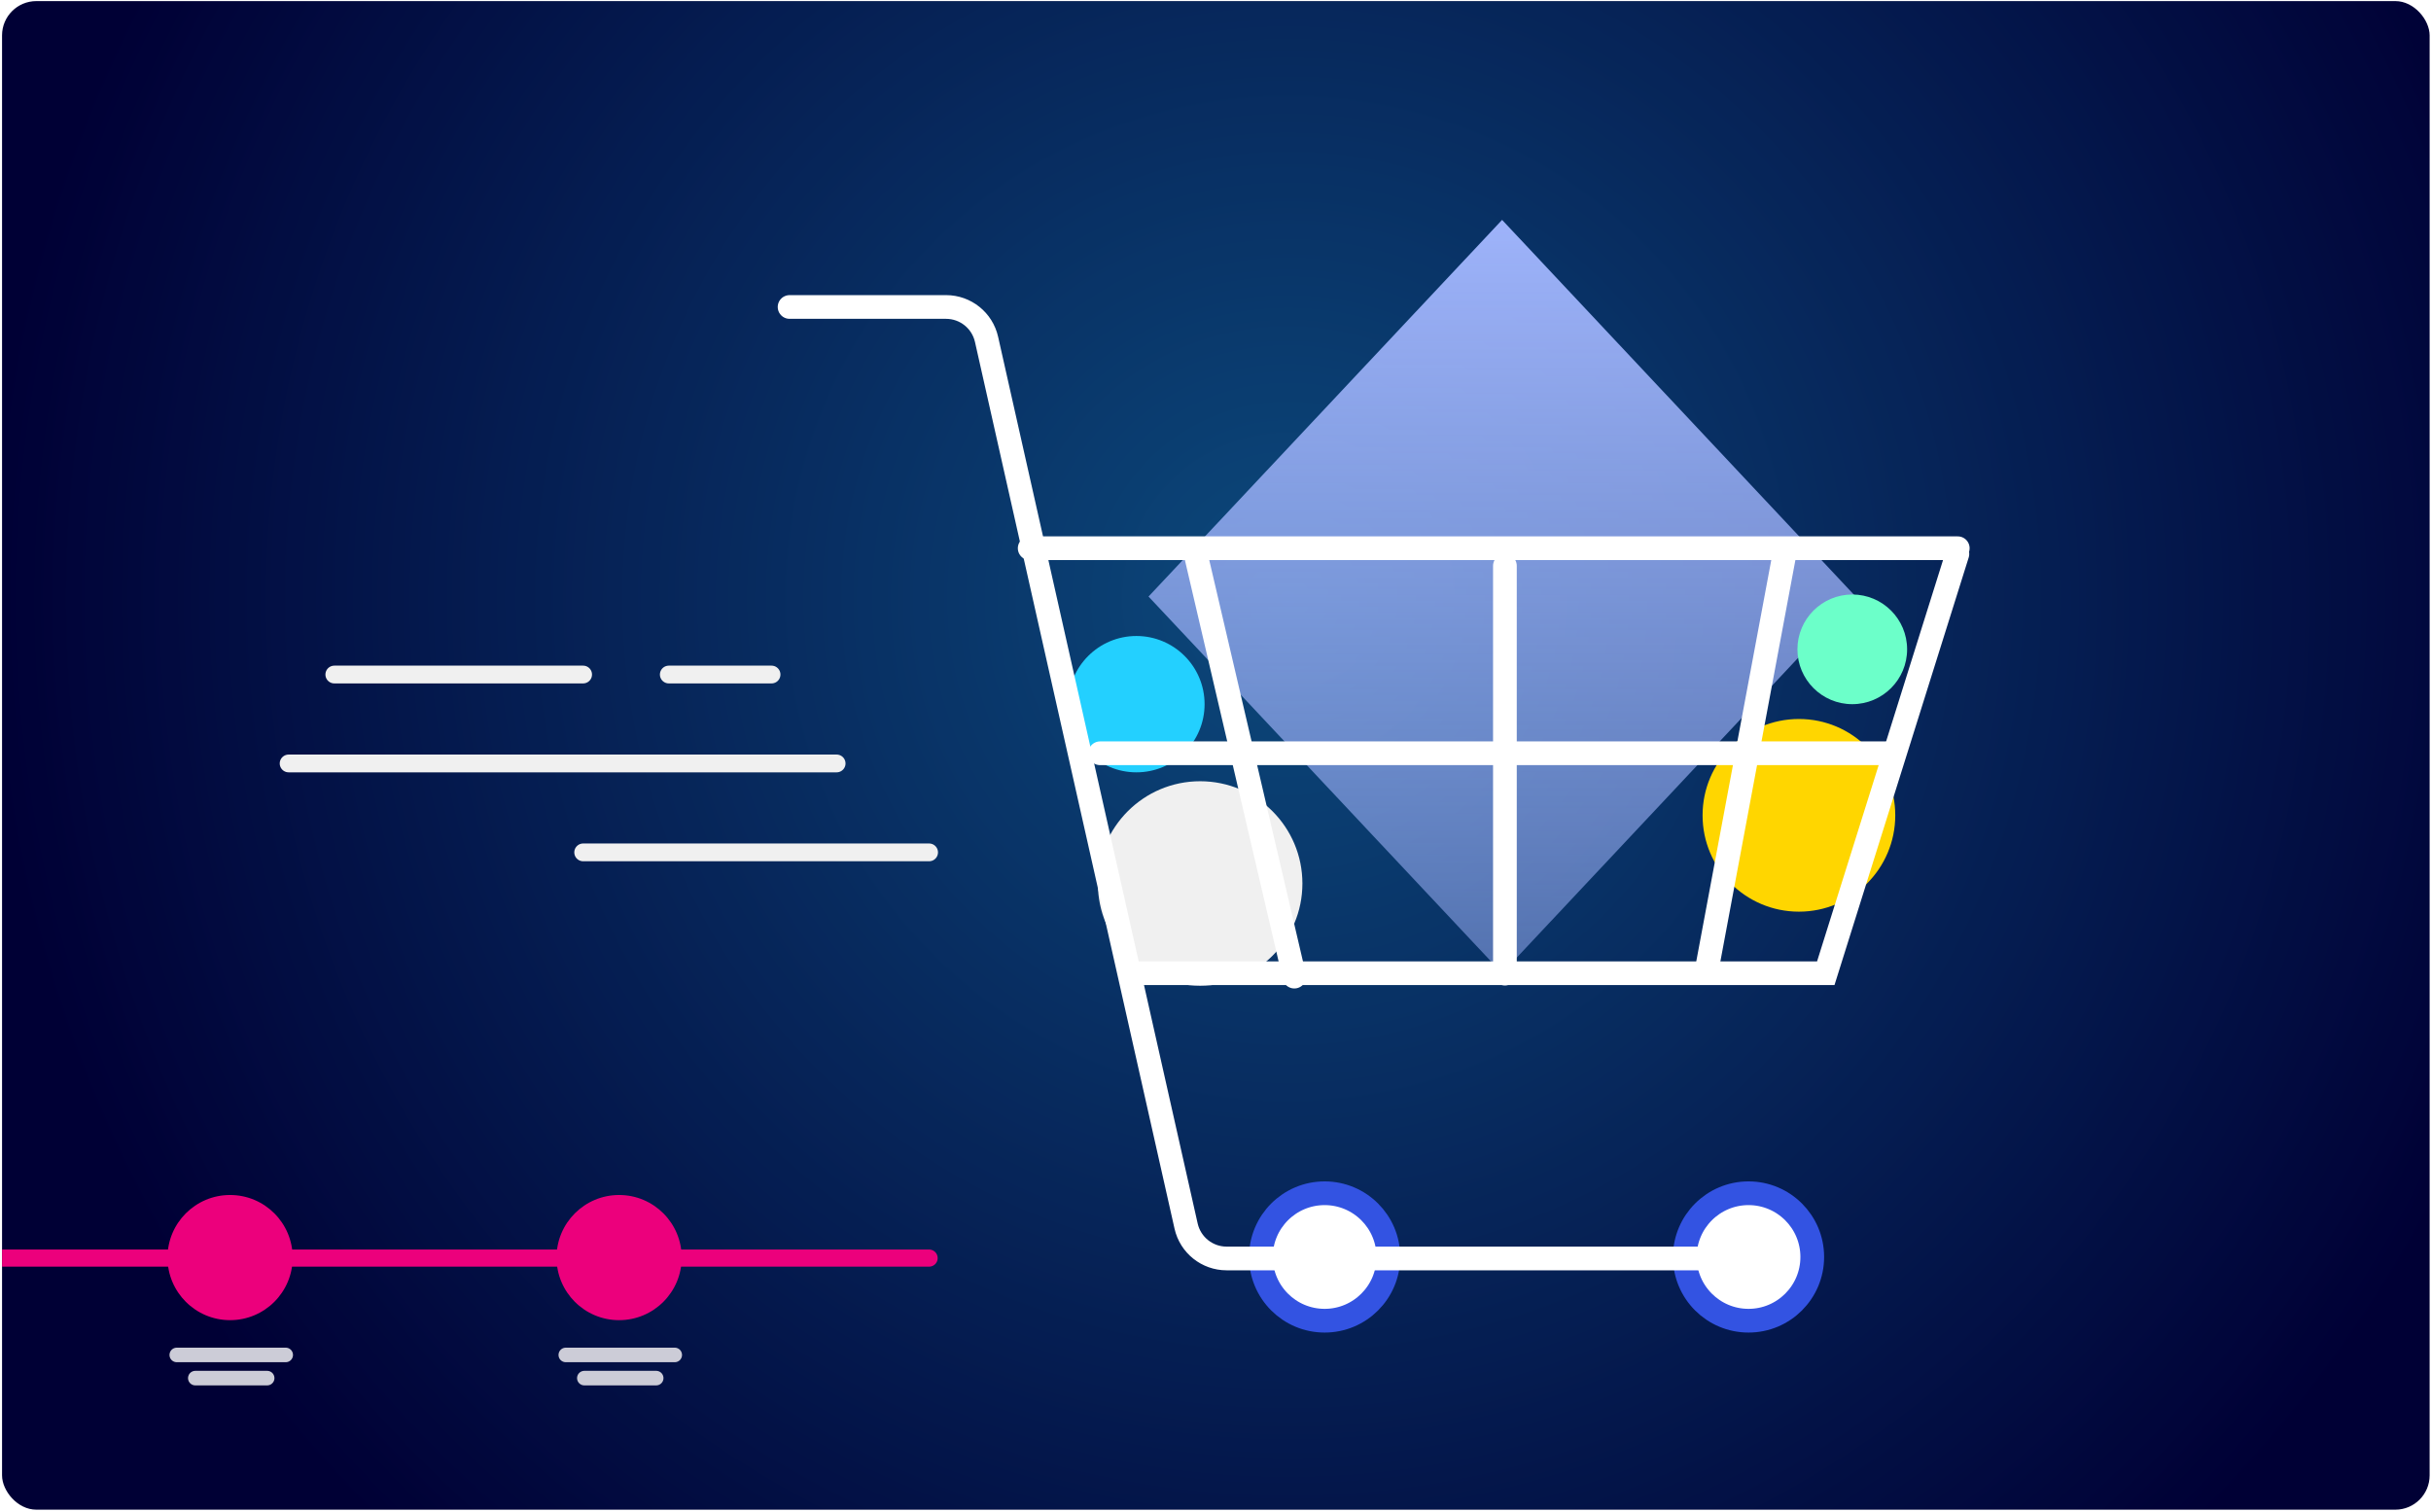
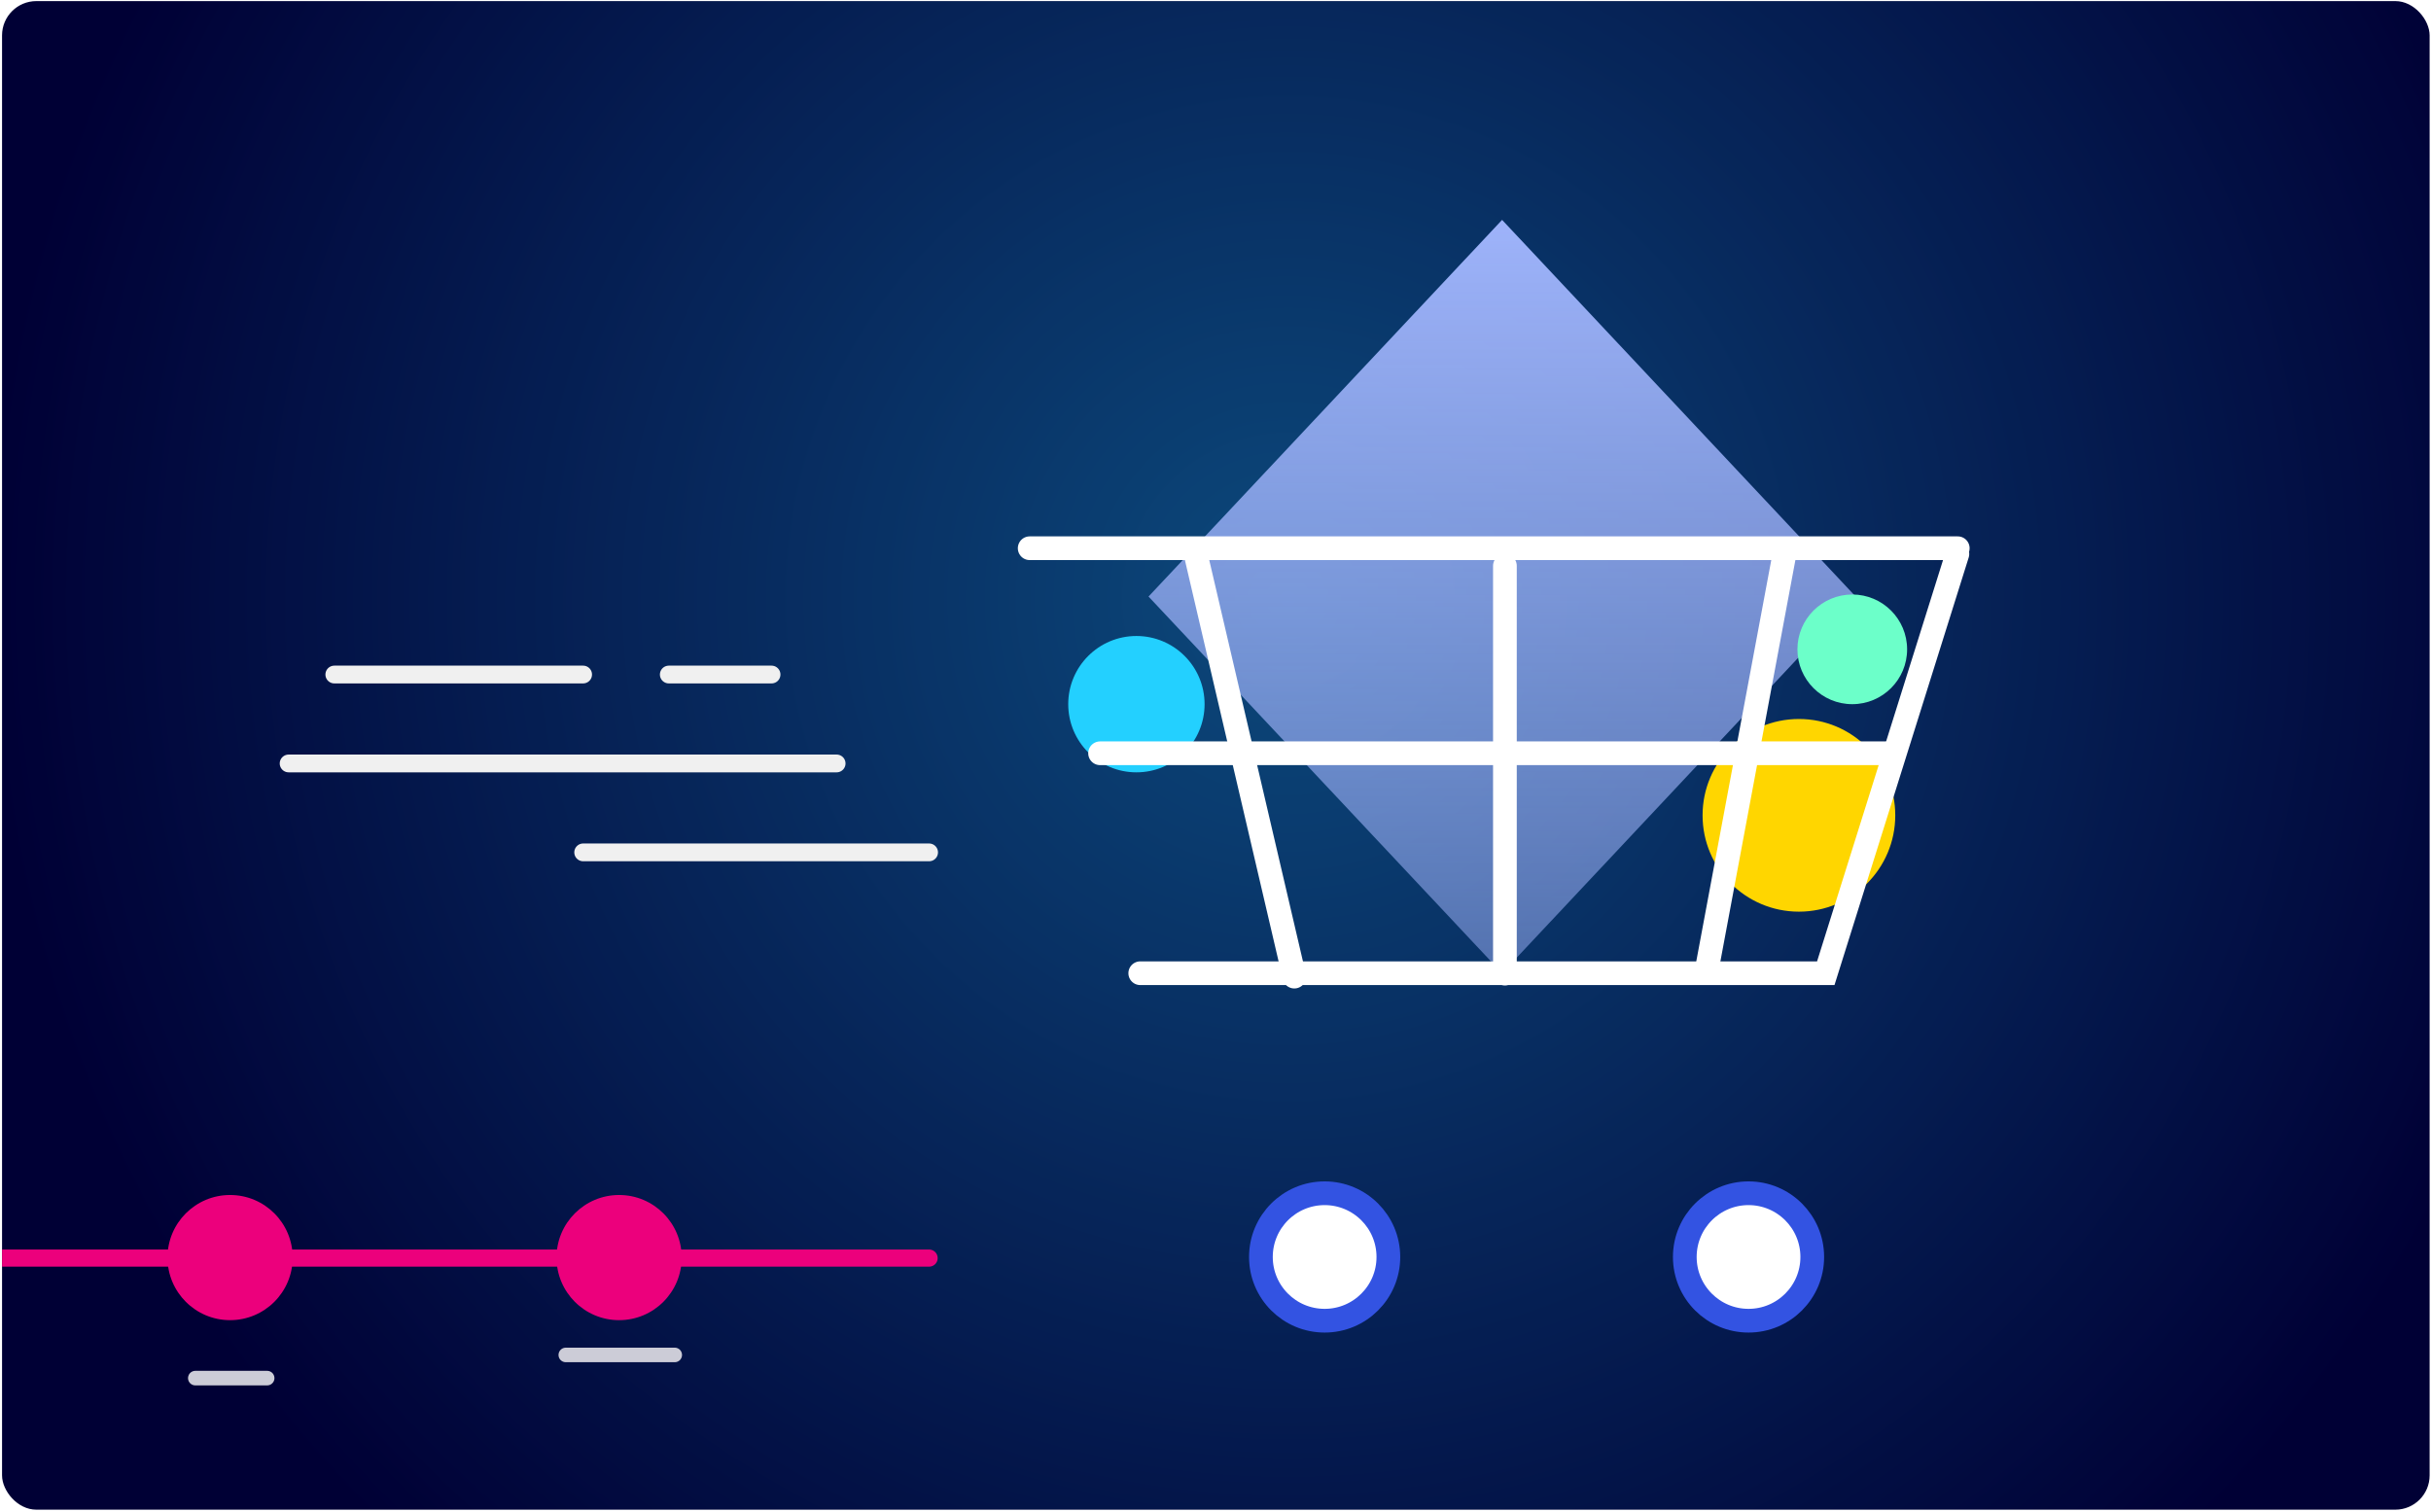
<svg xmlns="http://www.w3.org/2000/svg" width="709" height="441" viewBox="0 0 709 441" fill="none">
  <g clip-path="url(#clip0_6440_24380)">
    <rect x="0.598" y="0.319" width="708" height="440" rx="10" fill="#000035" />
    <g opacity="0.35" filter="url(#filter0_f_6440_24380)">
      <circle cx="604.392" cy="604.392" r="604.392" transform="matrix(1 0 0 -1 -163.461 913.925)" fill="url(#paint0_radial_6440_24380)" />
    </g>
    <path d="M438.087 64.134L541.206 173.992L438.087 283.85L438.088 283.853L438.086 283.851L438.085 283.854V283.849L334.967 173.992V173.991L438.085 64.134V64.131L438.086 64.132L438.088 64.131L438.087 64.134Z" fill="url(#paint1_linear_6440_24380)" />
    <circle cx="331.433" cy="205.382" r="19.884" fill="#23D0FF" />
-     <circle cx="350.02" cy="257.686" r="29.826" fill="#F0F0F0" />
    <circle cx="540.214" cy="189.388" r="15.994" fill="#6CFFC9" />
    <circle cx="524.654" cy="237.802" r="28.097" fill="#FFD600" />
    <circle cx="386.331" cy="366.616" r="18.587" fill="white" stroke="#3353E2" stroke-width="6.916" />
    <circle cx="509.958" cy="366.616" r="18.587" fill="white" stroke="#3353E2" stroke-width="6.916" />
-     <path d="M517.307 367.048L357.732 367.048C352.072 367.048 347.167 363.125 345.924 357.602L287.724 98.981C286.481 93.458 281.576 89.535 275.916 89.535L230.283 89.535" stroke="white" stroke-width="6.916" stroke-linecap="round" />
    <line x1="300.308" y1="159.899" x2="570.981" y2="159.899" stroke="white" stroke-width="6.916" stroke-linecap="round" />
    <path d="M332.553 283.854H532.488L570.869 161.572" stroke="white" stroke-width="6.916" stroke-linecap="round" />
    <line x1="497.675" y1="283.39" x2="520.461" y2="161.462" stroke="white" stroke-width="6.916" stroke-linecap="round" />
    <line x1="377.491" y1="284.843" x2="349.009" y2="162.852" stroke="white" stroke-width="6.916" stroke-linecap="round" />
    <line x1="320.837" y1="219.701" x2="551.344" y2="219.701" stroke="white" stroke-width="6.916" stroke-linecap="round" />
    <line x1="438.907" y1="165.03" x2="438.907" y2="283.966" stroke="white" stroke-width="6.916" stroke-linecap="round" />
    <path d="M84.178 222.671L244.002 222.671" stroke="#F0F0F0" stroke-width="5.187" stroke-linecap="round" />
    <path d="M170.082 248.607L270.971 248.607" stroke="#F0F0F0" stroke-width="5.187" stroke-linecap="round" />
    <path d="M97.502 196.736L170.066 196.736" stroke="#F0F0F0" stroke-width="5.187" stroke-linecap="round" />
    <path d="M195.055 196.736L225.022 196.736" stroke="#F0F0F0" stroke-width="5.187" stroke-linecap="round" />
    <path d="M-263.977 366.94H270.971" stroke="#EC007C" stroke-width="4.995" stroke-linecap="round" />
    <circle cx="67.104" cy="366.793" r="18.253" fill="#EC007C" />
-     <path d="M51.555 395.188H83.328" stroke="#CCCCD7" stroke-width="4.247" stroke-linecap="round" />
    <path d="M56.961 401.948H77.918" stroke="#CCCCD7" stroke-width="4.247" stroke-linecap="round" />
    <circle cx="180.563" cy="366.793" r="18.253" fill="#EC007C" />
    <path d="M165.014 395.188H196.787" stroke="#CCCCD7" stroke-width="4.247" stroke-linecap="round" />
-     <path d="M170.422 401.948H191.379" stroke="#CCCCD7" stroke-width="4.247" stroke-linecap="round" />
  </g>
  <defs>
    <filter id="filter0_f_6440_24380" x="-185.455" y="-316.853" width="1252.77" height="1252.77" filterUnits="userSpaceOnUse" color-interpolation-filters="sRGB">
      <feFlood flood-opacity="0" result="BackgroundImageFix" />
      <feBlend mode="normal" in="SourceGraphic" in2="BackgroundImageFix" result="shape" />
      <feGaussianBlur stdDeviation="10.997" result="effect1_foregroundBlur_6440_24380" />
    </filter>
    <radialGradient id="paint0_radial_6440_24380" cx="0" cy="0" r="1" gradientUnits="userSpaceOnUse" gradientTransform="translate(539.145 739.464) scale(380.034 380.034)">
      <stop stop-color="#23D0FF" />
      <stop offset="1" stop-color="#23D0FF" stop-opacity="0" />
    </radialGradient>
    <linearGradient id="paint1_linear_6440_24380" x1="438.086" y1="64.131" x2="438.086" y2="283.854" gradientUnits="userSpaceOnUse">
      <stop stop-color="#9EB3FA" />
      <stop offset="1" stop-color="#9EB3FA" stop-opacity="0.5" />
    </linearGradient>
    <clipPath id="clip0_6440_24380">
      <rect x="0.598" y="0.319" width="708" height="440" rx="10" fill="white" />
    </clipPath>
  </defs>
</svg>